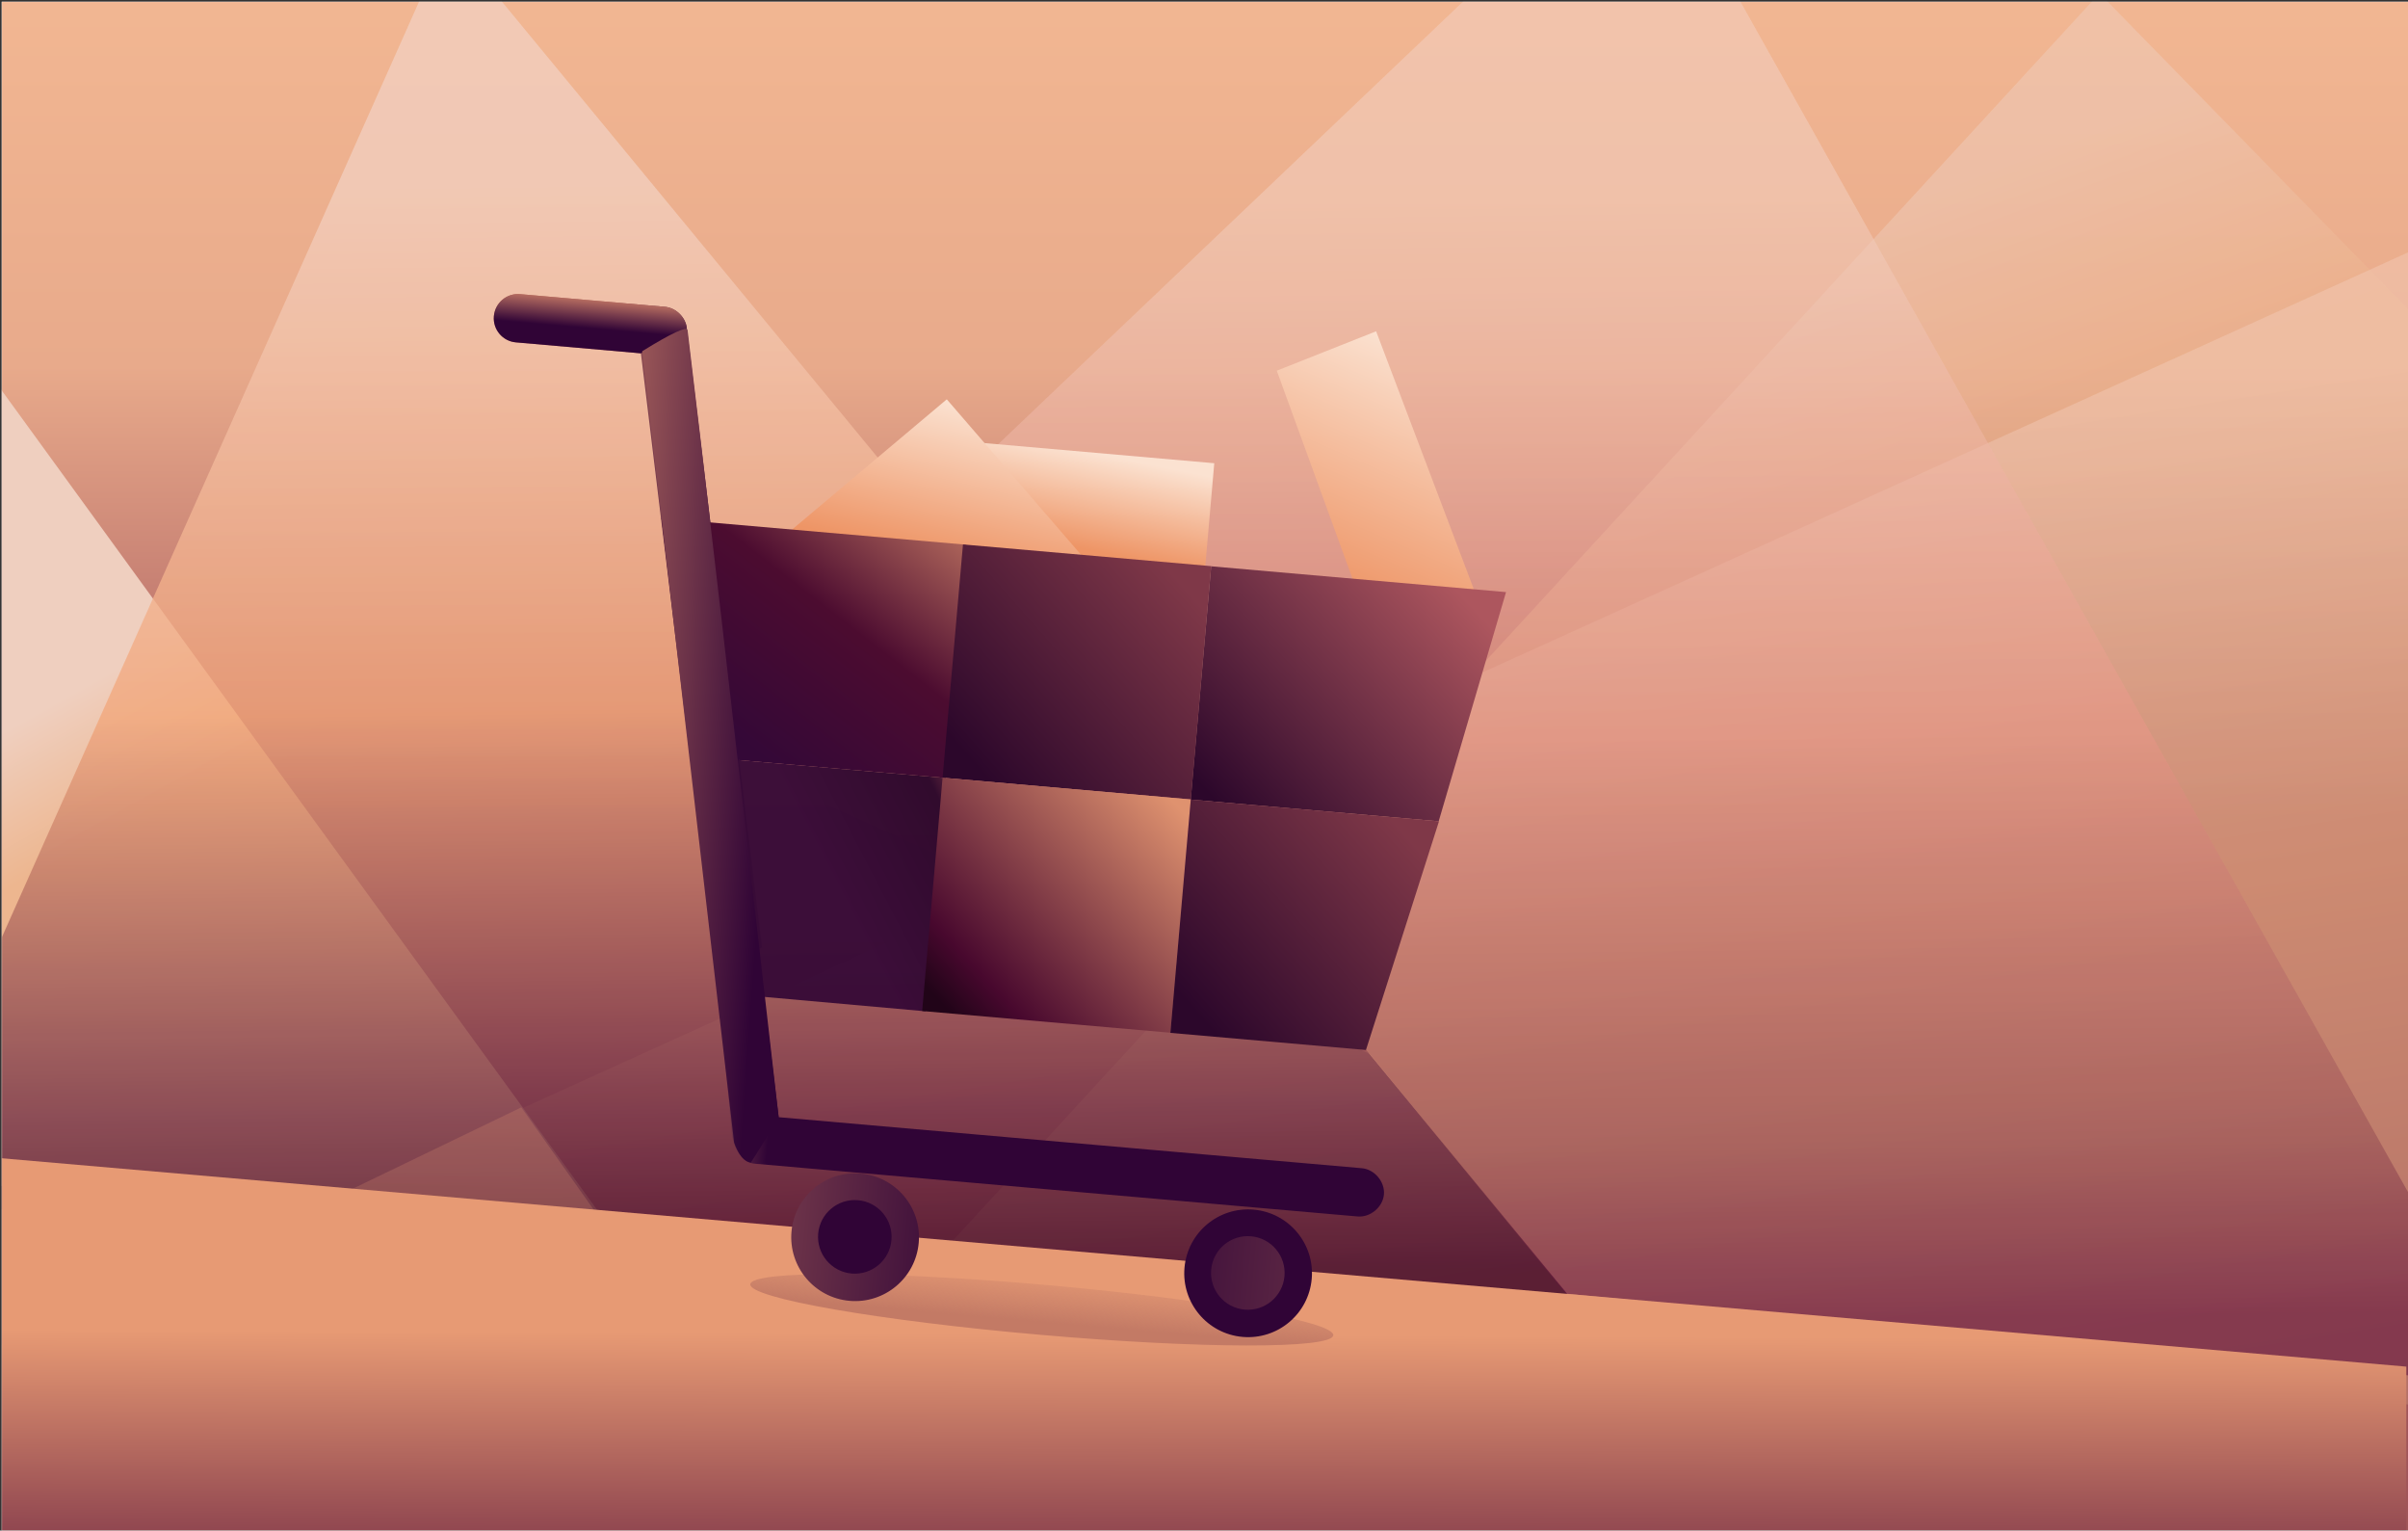
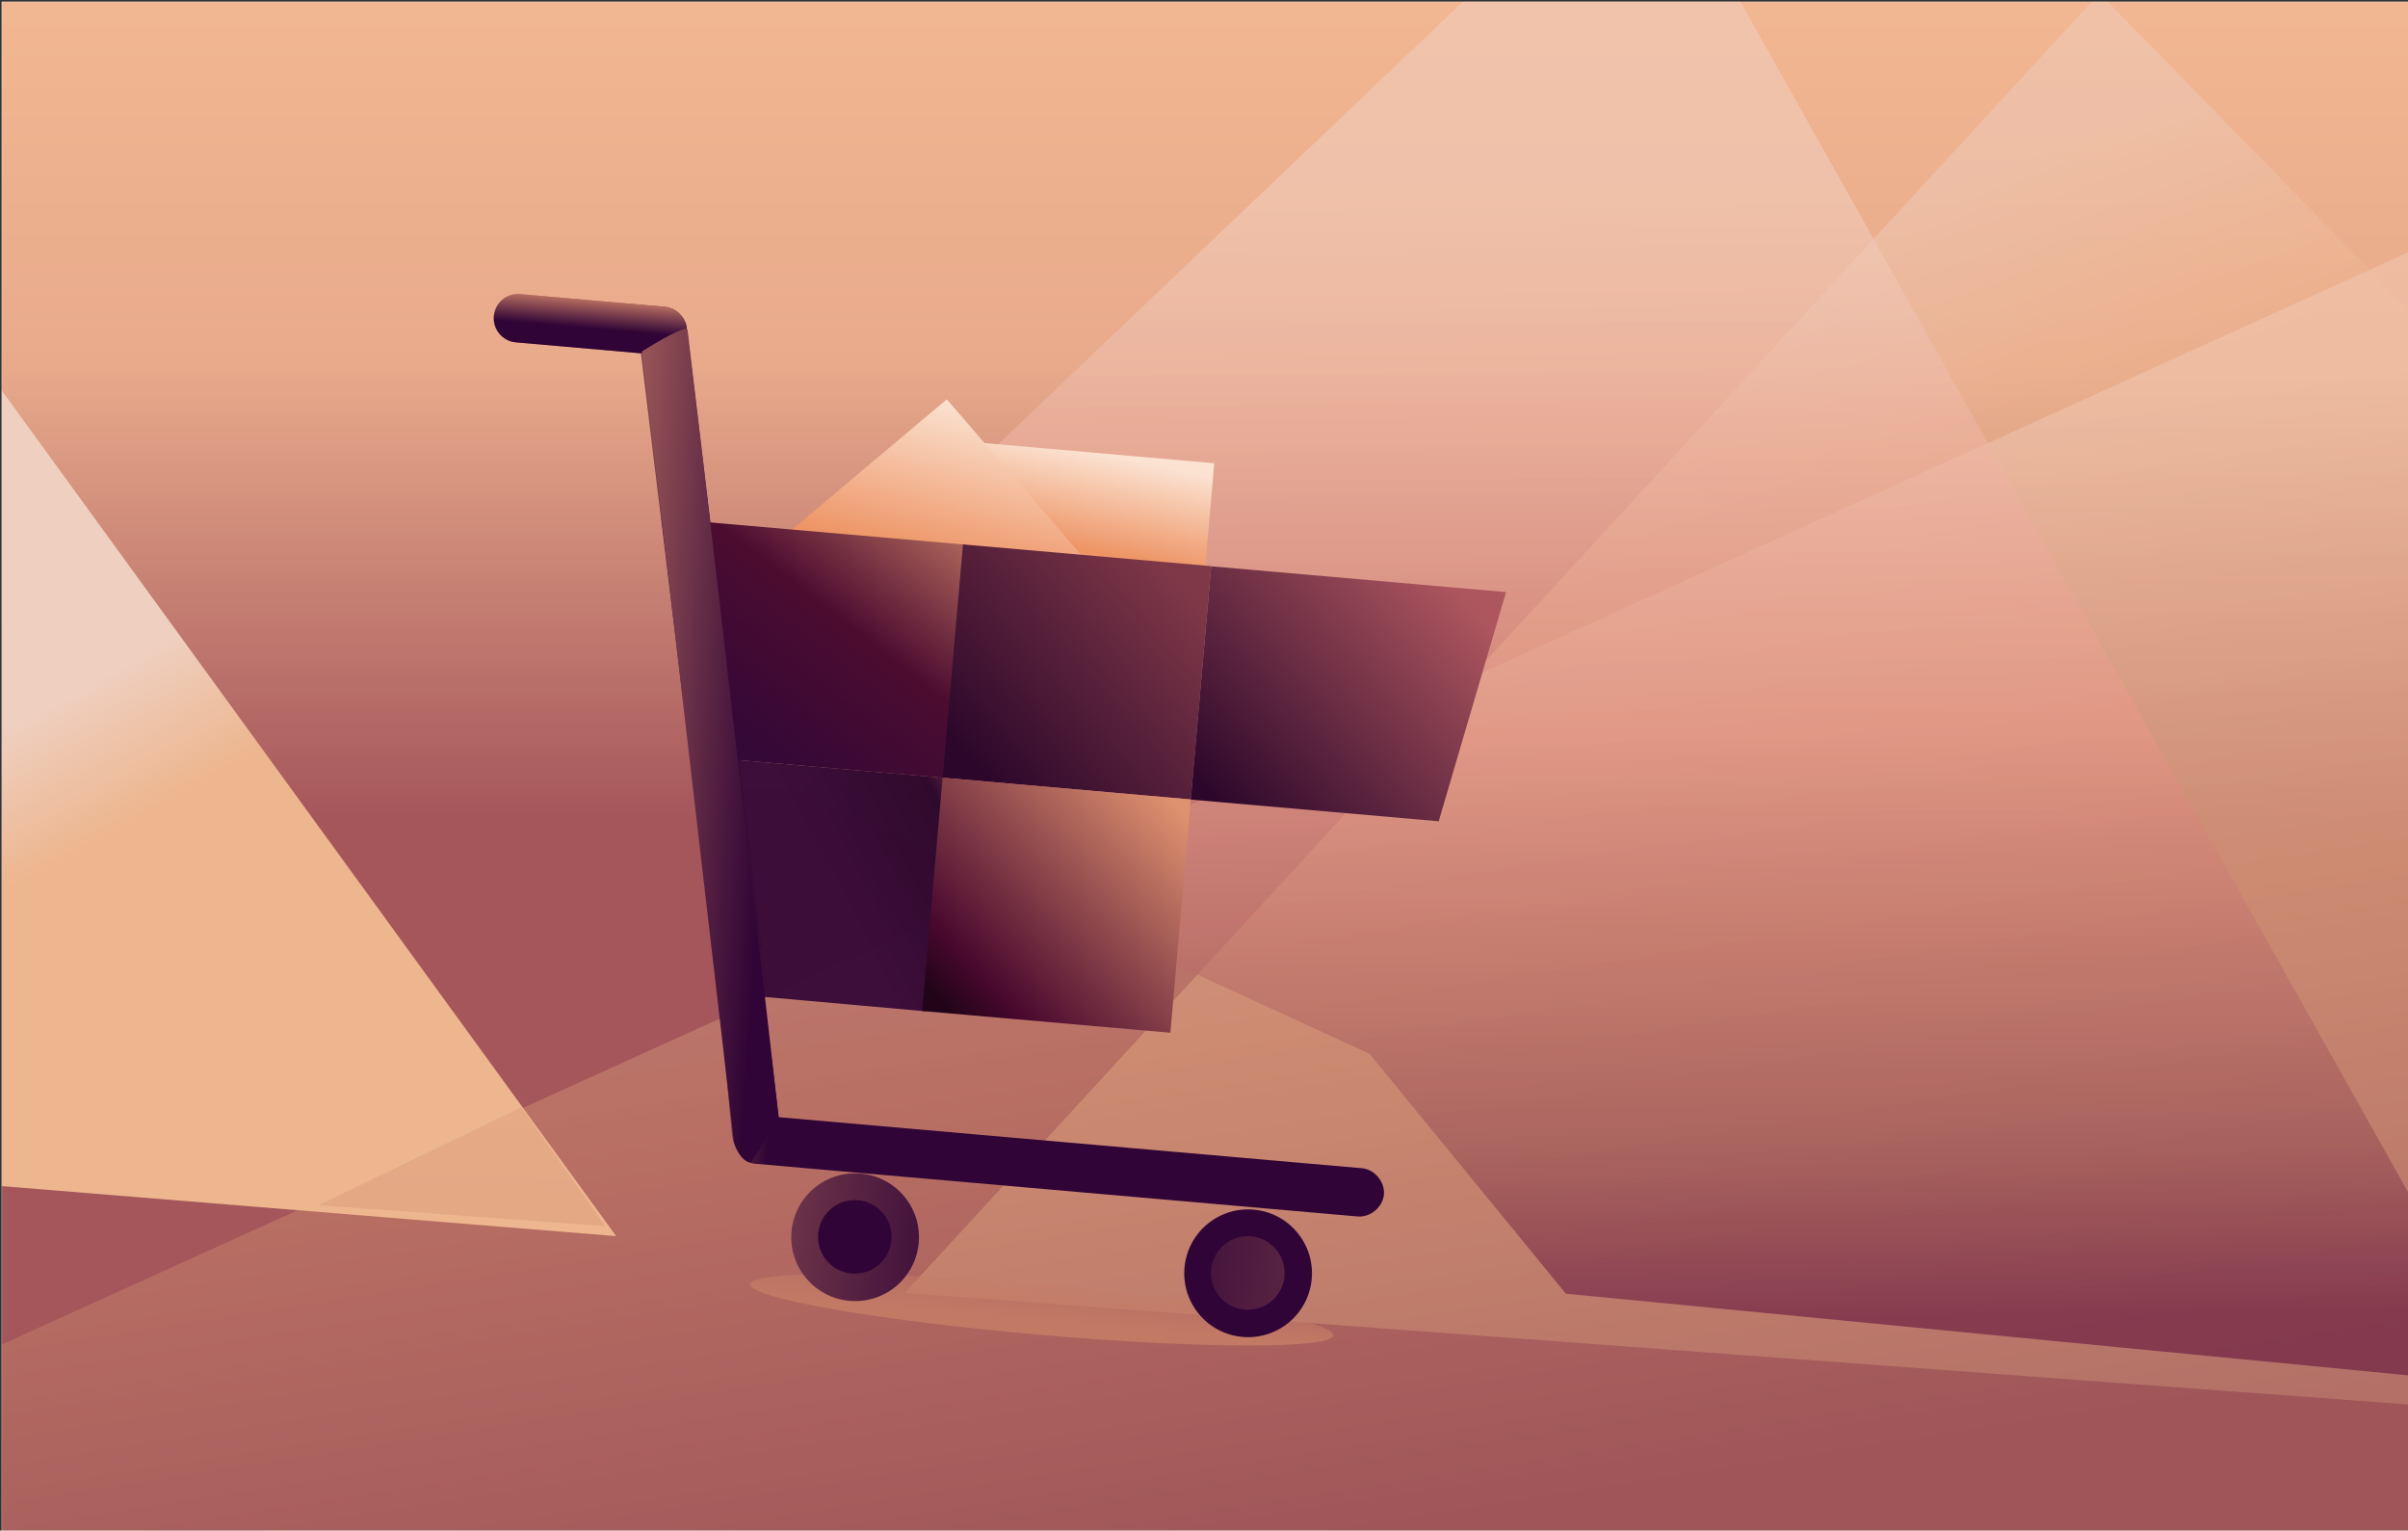
<svg xmlns="http://www.w3.org/2000/svg" xmlns:xlink="http://www.w3.org/1999/xlink" width="1440" height="915" viewBox="0 0 1440 915">
  <rect x="0" y="0" width="1440" height="915" fill="#333333" stroke="none" />
  <defs>
    <rect id="tarbekaubad-a" width="1440" height="915" />
    <linearGradient id="tarbekaubad-d" x1="50%" x2="50%" y1="-2.867%" y2="53.306%">
      <stop offset="0%" stop-color="#F3B893" />
      <stop offset="47.793%" stop-color="#E8AA8B" />
      <stop offset="100%" stop-color="#A5565B" />
    </linearGradient>
    <rect id="tarbekaubad-c" width="1440" height="915" />
    <linearGradient id="tarbekaubad-e" x1="63.865%" x2="70.395%" y1="15.032%" y2="31.184%">
      <stop offset="0%" stop-color="#EFCFBF" />
      <stop offset="47.586%" stop-color="#EEC3A8" />
      <stop offset="100%" stop-color="#EDB68F" />
    </linearGradient>
    <linearGradient id="tarbekaubad-g" x1="75.297%" x2="96.397%" y1="17.126%" y2="87.21%">
      <stop offset="0%" stop-color="#F3D0C0" />
      <stop offset="48.299%" stop-color="#D89770" />
      <stop offset="100%" stop-color="#975454" />
    </linearGradient>
    <linearGradient id="tarbekaubad-h" x1="75.297%" x2="76.495%" y1="17.126%" y2="95.37%">
      <stop offset="0%" stop-color="#F3D0C0" />
      <stop offset="48.299%" stop-color="#F3A77B" />
      <stop offset="84.647%" stop-color="#723047" />
      <stop offset="100%" stop-color="#3F0426" />
    </linearGradient>
    <linearGradient id="tarbekaubad-i" x1="73.496%" x2="65.945%" y1="0%" y2="84.672%">
      <stop offset="0%" stop-color="#D48A6E" />
      <stop offset="100%" stop-color="#CB826B" />
    </linearGradient>
    <linearGradient id="tarbekaubad-j" x1="75.297%" x2="76.495%" y1="17.126%" y2="95.37%">
      <stop offset="0%" stop-color="#F3D0C0" />
      <stop offset="48.299%" stop-color="#E99687" />
      <stop offset="84.647%" stop-color="#954C52" />
      <stop offset="100%" stop-color="#5D0B3A" />
    </linearGradient>
    <linearGradient id="tarbekaubad-k" x1="55.44%" x2="56.697%" y1="100%" y2="33.515%">
      <stop offset="0%" stop-color="#4F0835" />
      <stop offset="100%" stop-color="#E79A74" />
    </linearGradient>
    <linearGradient id="tarbekaubad-l" x1="50%" x2="50%" y1="-36.514%" y2="74.44%">
      <stop offset="0%" stop-color="#C57E69" stop-opacity="0" />
      <stop offset="100%" stop-color="#C37A65" />
    </linearGradient>
    <linearGradient id="tarbekaubad-m" x1="38.686%" x2="80.176%" y1="58.301%" y2="54.115%">
      <stop offset="0%" stop-color="#B56C60" />
      <stop offset="100%" stop-color="#300436" />
    </linearGradient>
    <linearGradient id="tarbekaubad-n" x1="37.845%" x2="37.845%" y1="0%" y2="57.991%">
      <stop offset="0%" stop-color="#B56C60" />
      <stop offset="100%" stop-color="#300436" />
    </linearGradient>
    <linearGradient id="tarbekaubad-o" x1="3.278%" x2="14.719%" y1="69.433%" y2="69.433%">
      <stop offset="0%" stop-color="#B56C60" />
      <stop offset="100%" stop-color="#300436" />
    </linearGradient>
    <linearGradient id="tarbekaubad-p" x1="-44.183%" x2="36.033%" y1="57.991%" y2="57.991%">
      <stop offset="0%" stop-color="#B56C60" />
      <stop offset="100%" stop-color="#300436" />
    </linearGradient>
    <linearGradient id="tarbekaubad-q" x1="185.049%" x2="63.436%" y1="57.991%" y2="57.991%">
      <stop offset="0%" stop-color="#B56C60" />
      <stop offset="100%" stop-color="#300436" />
    </linearGradient>
    <linearGradient id="tarbekaubad-r" x1="50%" x2="21.179%" y1="0%" y2="100%">
      <stop offset="0%" stop-color="#FBE2D1" />
      <stop offset="100%" stop-color="#EE9566" />
    </linearGradient>
    <linearGradient id="tarbekaubad-s" x1="50%" x2="27.04%" y1="0%" y2="85.817%">
      <stop offset="0%" stop-color="#FBE2D1" />
      <stop offset="100%" stop-color="#EE9566" />
    </linearGradient>
    <linearGradient id="tarbekaubad-t" x1="26.493%" x2="116.834%" y1="86.931%" y2="-19.814%">
      <stop offset="0%" stop-color="#340837" />
      <stop offset="43.585%" stop-color="#4C0C30" />
      <stop offset="100%" stop-color="#DC8F6E" />
    </linearGradient>
    <linearGradient id="tarbekaubad-u" x1="18.833%" y1="100%" y2="19.798%">
      <stop offset="0%" stop-color="#2C072B" />
      <stop offset="100%" stop-color="#7F3848" />
    </linearGradient>
    <linearGradient id="tarbekaubad-v" x1="8.621%" y1="100%" y2="19.798%">
      <stop offset="0%" stop-color="#2C072B" />
      <stop offset="100%" stop-color="#AD565E" />
    </linearGradient>
    <linearGradient id="tarbekaubad-w" x1="45.085%" x2="104.476%" y1="25.432%" y2="-9.263%">
      <stop offset="0%" stop-color="#390B38" />
      <stop offset="78.257%" stop-color="#2C072B" />
      <stop offset="100%" stop-color="#7F3848" />
    </linearGradient>
    <linearGradient id="tarbekaubad-x" x1="11.538%" y1="100%" y2="8.126%">
      <stop offset="0%" stop-color="#210418" />
      <stop offset="15.747%" stop-color="#48082E" />
      <stop offset="100%" stop-color="#DF926F" />
    </linearGradient>
    <linearGradient id="tarbekaubad-y" x1="-17.304%" x2="80.668%" y1="69.251%" y2="63.106%">
      <stop offset="0%" stop-color="#B56C60" />
      <stop offset="100%" stop-color="#300436" />
    </linearGradient>
  </defs>
  <g fill="none" fill-rule="evenodd">
    <g transform="translate(1 1)">
      <mask id="tarbekaubad-b" fill="#fff">
        <use xlink:href="#tarbekaubad-a" />
      </mask>
      <use fill="#FFF" xlink:href="#tarbekaubad-a" />
      <g mask="url(#tarbekaubad-b)">
        <mask id="tarbekaubad-f" fill="#fff">
          <use xlink:href="#tarbekaubad-c" />
        </mask>
        <use fill="url(#tarbekaubad-d)" xlink:href="#tarbekaubad-c" />
        <polygon fill="url(#tarbekaubad-e)" points="1254.5 -5 1451 196 1451 839.5 540 772" mask="url(#tarbekaubad-f)" opacity=".681" />
        <polygon fill="url(#tarbekaubad-g)" points="-22.5 813 1468.5 136.5 1457 924 -26 924" mask="url(#tarbekaubad-f)" opacity=".624" />
        <polygon fill="url(#tarbekaubad-e)" points="-1 231 367.5 738 -1 708" mask="url(#tarbekaubad-f)" />
-         <polygon fill="url(#tarbekaubad-h)" points="-70 716.5 267 -39 956 796.5" mask="url(#tarbekaubad-f)" opacity=".881" />
        <polygon fill="url(#tarbekaubad-i)" points="310.749 661 361 732 189.5 719.5" mask="url(#tarbekaubad-f)" opacity=".525" />
        <polygon fill="url(#tarbekaubad-j)" fill-opacity=".66" points="410 441.5 897.5 -22.5 1021 -33.5 1504 827.5 935.397 772.387 818 629" mask="url(#tarbekaubad-f)" opacity=".914" style="mix-blend-mode:multiply" />
-         <polygon fill="url(#tarbekaubad-k)" points="-5 691 1438 816 1438 1008 -5 1008" mask="url(#tarbekaubad-f)" />
      </g>
    </g>
    <ellipse cx="623" cy="783" fill="url(#tarbekaubad-l)" rx="175" ry="15" transform="rotate(5 623 783)" />
    <g transform="rotate(5 -1587.483 3495.46)">
      <g>
        <path fill="url(#tarbekaubad-m)" d="M14.467,23 L101.272,23 C107.825,22.945 114.08,27.912 115.514,34.31 L192.598,399.381 C175.896,413.756 166.929,417.978 165.697,412.047 L89.517,51.953 L14.467,51.953 C6.477,51.953 0,45.472 0,37.477 C0,29.482 6.477,23 14.467,23 Z" />
        <path fill="url(#tarbekaubad-n)" d="M14.467,23 L101.272,23 C107.825,22.945 114.08,27.912 115.514,34.31 L89.517,51.953 L14.467,51.953 C6.477,51.953 -5.30686606e-14,45.472 -5.30686606e-14,37.477 C-5.30686606e-14,29.482 6.477,23 14.467,23 Z" />
        <path fill="url(#tarbekaubad-o)" d="M145.077,185.61 C159.814,255.406 181.92,360.101 211.395,499.694 L561.326,499.694 C568.97,499.586 576,506.521 576,514.17 C576,521.819 568.97,528.755 561.326,528.646 L199.64,528.646 C192.282,528.74 186.343,521.257 184.494,512.36 L168.815,427.755 C150.597,254.994 142.685,174.279 145.077,185.61 Z" />
        <path fill="url(#tarbekaubad-p)" d="M263.188 529C284.278 529 301.375 546.097 301.375 567.188 301.375 588.278 284.278 605.375 263.188 605.375 242.098 605.375 225 588.278 225 567.188 225 546.097 242.098 529 263.188 529zM499.188 530C520.278 530 537.375 547.097 537.375 568.188 537.375 589.278 520.278 606.375 499.188 606.375 478.098 606.375 461 589.278 461 568.188 461 547.097 478.098 530 499.188 530z" />
        <path fill="url(#tarbekaubad-q)" d="M263 545C275.15 545 285 554.85 285 567 285 579.15 275.15 589 263 589 250.85 589 241 579.15 241 567 241 554.85 250.85 545 263 545zM499 546C511.15 546 521 555.85 521 568 521 580.15 511.15 590 499 590 486.85 590 477 580.15 477 568 477 555.85 486.85 546 499 546z" />
-         <polygon fill="url(#tarbekaubad-r)" points="526.369 151.614 599.266 151.614 526.369 .518 469.239 29.157" />
        <rect width="145.334" height="62.897" x="291.492" y="87.525" fill="url(#tarbekaubad-s)" />
        <polygon fill="url(#tarbekaubad-r)" points="274.143 63.415 186.935 150.848 364.139 150.848" />
      </g>
      <g transform="translate(110.349 148.985)">
        <polygon fill="url(#tarbekaubad-t)" points=".004 .087 29.661 140.174 183 140 183 0" />
        <polygon fill="url(#tarbekaubad-u)" points="181 0 181 140 330 140 330 0" />
        <polygon fill="url(#tarbekaubad-v)" points="330.004 .087 330.004 140.087 478.824 140.087 507.004 .087" />
        <polygon fill="url(#tarbekaubad-w)" points="30.278 140.151 59.057 279.782 183 280 183 140" opacity=".971" />
        <polygon fill="url(#tarbekaubad-x)" points="181 140 181 280 330 280 330 140" />
-         <polygon fill="url(#tarbekaubad-u)" points="330.004 140.087 330.004 280.087 447.414 280.087 479.004 140.087" />
      </g>
      <path fill="url(#tarbekaubad-y)" d="M116.148,35.854 C130.886,105.65 162.635,260.264 211.395,499.694 C205.376,512.349 200.636,521.84 197.174,528.165 C191.154,528.19 186.795,518.533 186.167,517.083 L90.151,50.676 C106.923,38.146 115.589,33.205 116.148,35.854 Z" />
    </g>
  </g>
</svg>